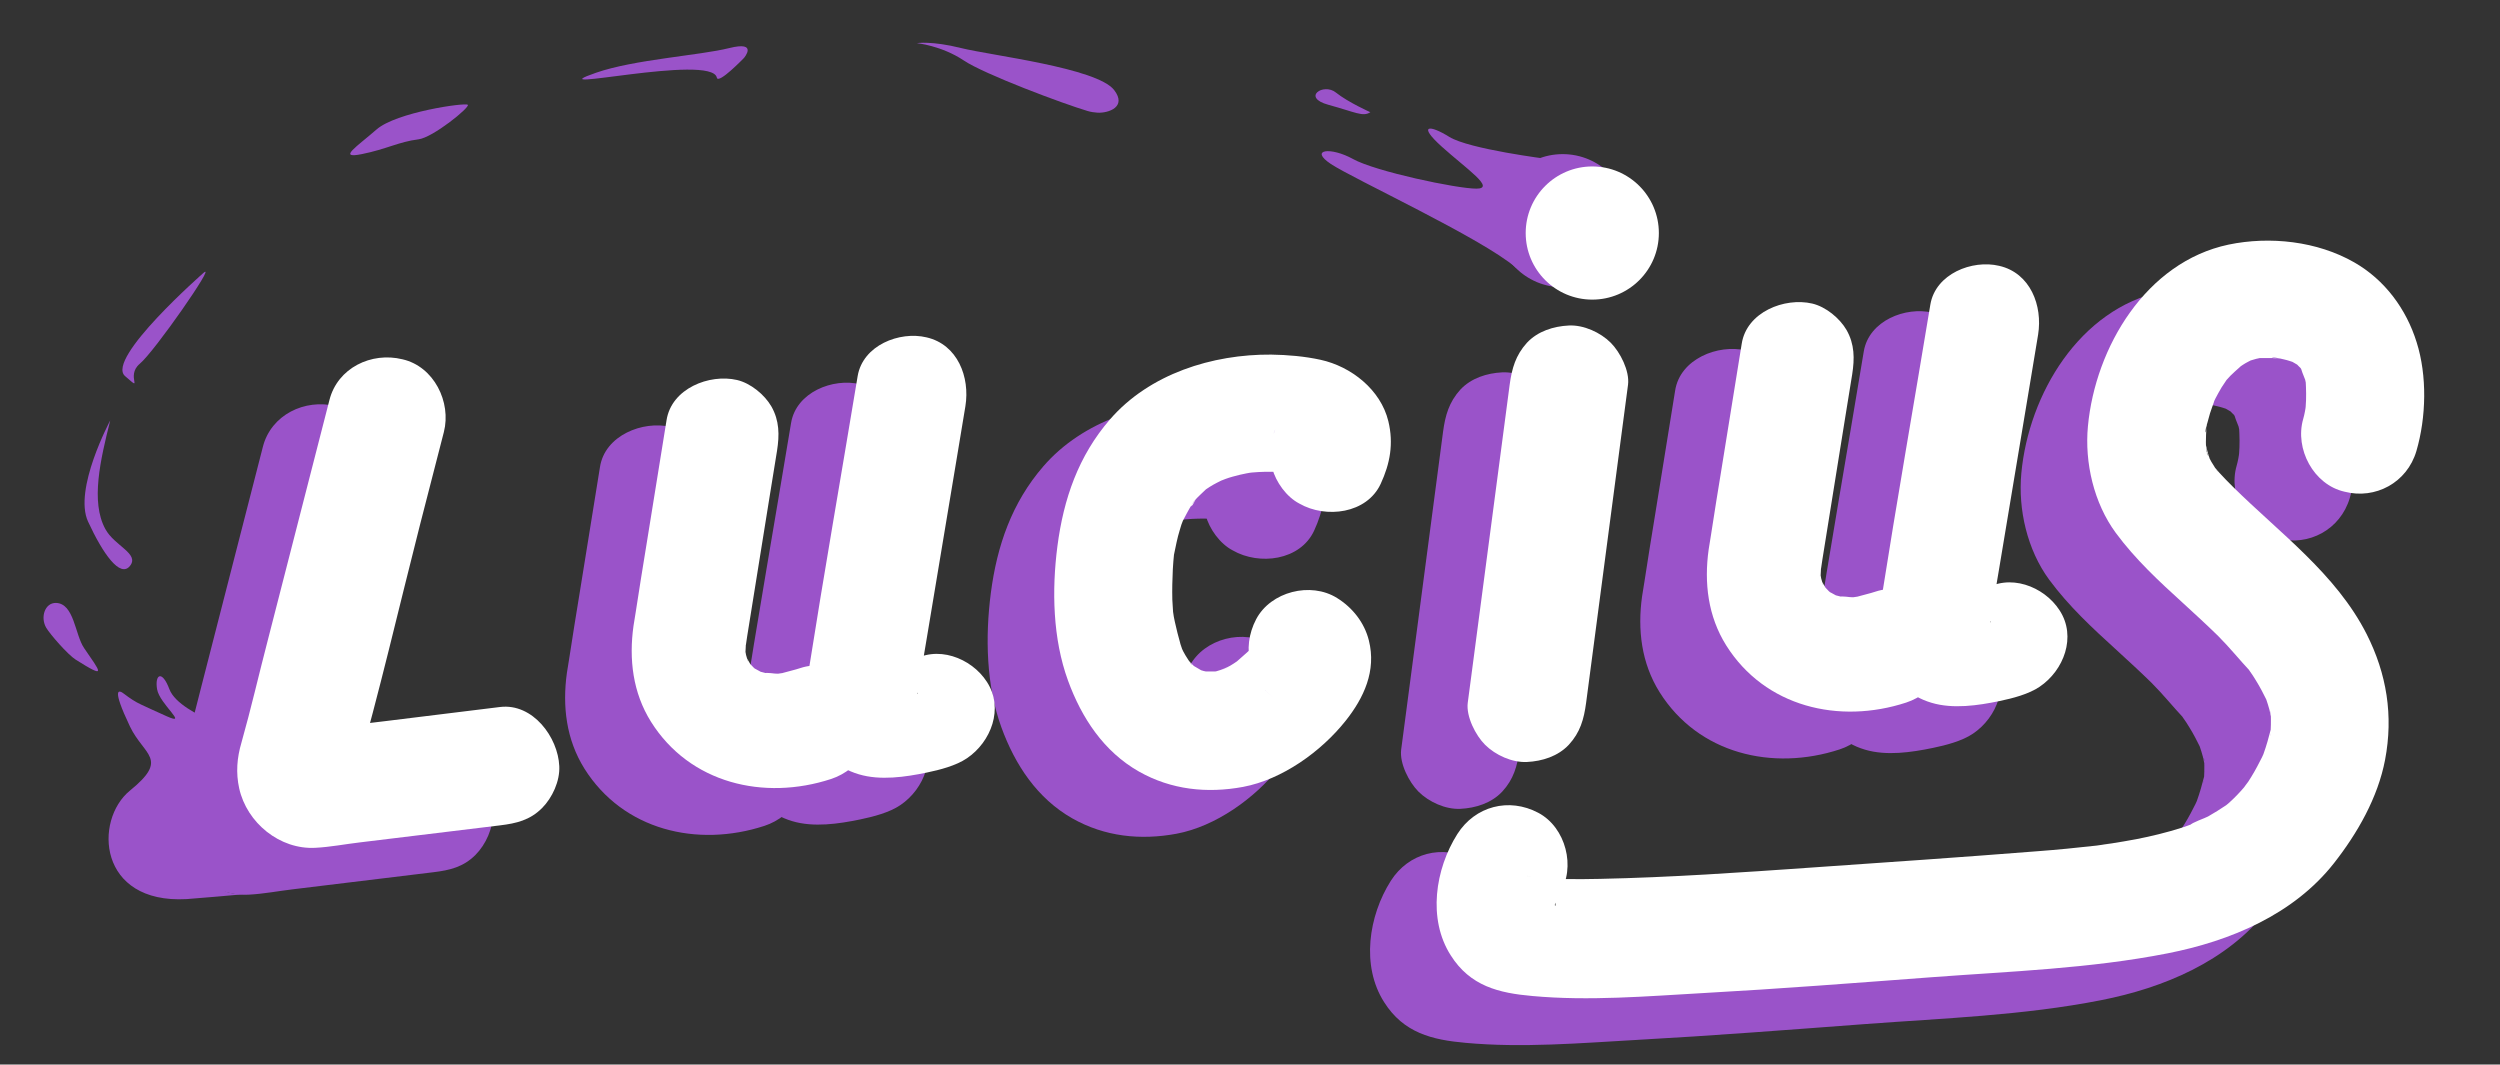
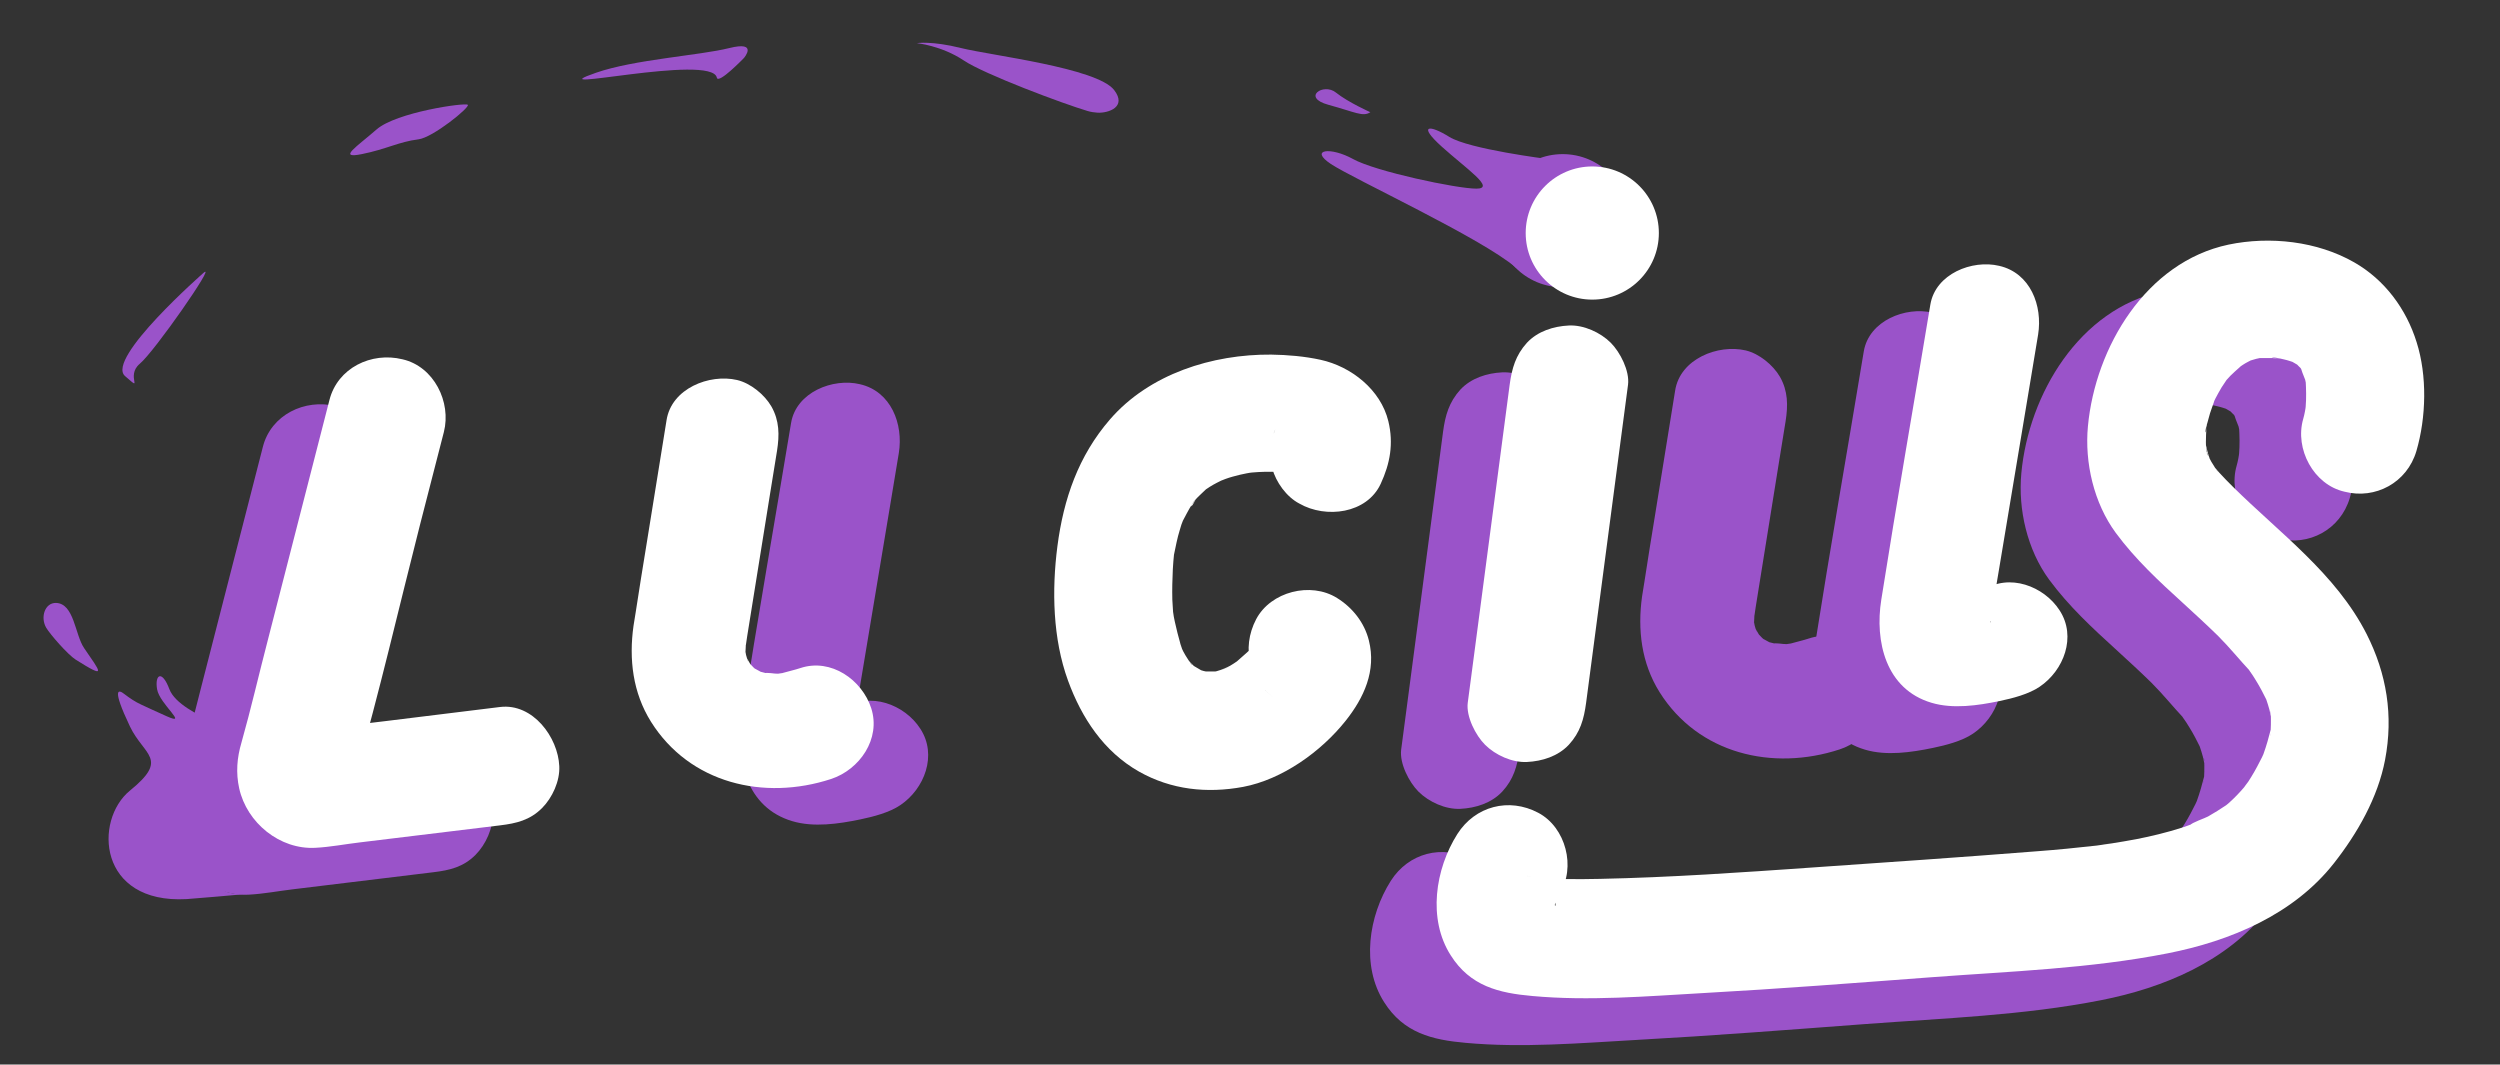
<svg xmlns="http://www.w3.org/2000/svg" version="1.1" id="Calque_1" x="0px" y="0px" viewBox="0 0 1013.8 431.7" style="enable-background:new 0 0 1013.8 431.7;" xml:space="preserve">
  <rect x="0" y="0" width="1013.8" height="431.7" fill="#333333" stroke="none" />
  <style type="text/css">
	.st0{fill:#9A53C9;}
	.st1{fill:#FFFFFF;}
</style>
  <g>
    <circle class="st0" cx="633.7" cy="89.5" r="27" />
    <path class="st0" d="M627.7,64.5c0,0-32-4-40-9s-13-5-3,4s22,17,14,17s-41-7-50-12s-18-4-9,2s61,30,75,42" />
    <path class="st0" d="M555.7,45.5c0,0-9-4-14-8s-14,2-3,5S552.7,47.5,555.7,45.5z" />
    <path class="st0" d="M441,45c1.3,0.4,2.7,0.6,4.1,0.7c4.4,0.2,12-2.3,6.7-9.2c-7-9-50-14-62-17s-18-2-18-2s10,1,19,7   C399.1,30.1,431.2,42.1,441,45z" />
    <path class="st0" d="M290.7,31.5c0.6,2.8,11-8,11-8s6-7-6-4s-38.5,4.6-54,10C215.7,38.5,288.7,21.5,290.7,31.5z" />
    <path class="st0" d="M169.7,56.5c5.8-0.7,21-13,20-14s-29,3-37,10s-16,12-6,10C156.7,60.5,161.7,57.5,169.7,56.5z" />
    <path class="st0" d="M82.7,110.5c0,0-40,35-32,42s0,0,6-5S87.7,106.5,82.7,110.5z" />
-     <path class="st0" d="M44.7,170.5c0,0-15,28-9,41s13,23,17,18s-6.3-8.1-10-15C36.7,203.5,40.7,186.5,44.7,170.5z" />
    <path class="st0" d="M22.7,244.5c-4.5-0.1-6.4,5.8-4,10c1.5,2.6,8.8,11,12,13c13,8.2,10,5,3.4-4.7   C30.4,257.4,30.1,244.7,22.7,244.5z" />
  </g>
  <g>
    <g>
      <path class="st0" d="M106.6,181.2c-8.3,32.5-16.7,64.9-25,97.4c-3.6,13.8-6.8,27.8-10.7,41.6c-1.8,6.1-2.3,12.2-0.9,18.5    c3.1,14,16.5,24.9,30.9,24.1c6-0.3,12.1-1.5,18.1-2.2c18.9-2.3,37.9-4.6,56.8-6.9c6.6-0.8,12.1-2.1,17-7c4.2-4.2,7.3-11,7-17    c-0.5-11.7-10.7-25.6-24-24c-15.4,1.9-30.9,3.8-46.3,5.7c-8.4,1-16.8,2-25.1,3.1c-0.9,0.1-1.8,0.2-2.7,0.3    c-2.3,0.2-5.1-0.6,2.5,1.4c5.3,1.4,9.3,3.6,11.6,9.2c1.1,2.6,1.4,5.1,1,7.9c-0.4,2.9-0.4,2.4,0.2,0.8c0.1-0.3,0.2-0.7,0.3-1    c9.6-33.5,17.4-67.5,26-101.2c3.2-12.6,6.5-25.2,9.7-37.7c3.1-12.1-4-26.6-16.8-29.5C123.6,161.6,109.9,168.2,106.6,181.2    L106.6,181.2z" />
    </g>
    <g>
-       <path class="st0" d="M243.3,189.4c-2.7,16.7-5.4,33.5-8.1,50.2c-1.5,9.2-3,18.4-4.4,27.6c-0.3,1.9-0.6,3.7-0.9,5.6    c-1.9,13.5-0.3,27.1,7.1,38.9c15.7,25,45.8,32.1,73,23.2c11.6-3.8,20.3-16.3,16.3-28.7c-3.7-11.5-16.3-20.4-28.7-16.3    c-2.4,0.8-4.8,1.3-7.2,2c-4,1.2,0.3-0.1,1.2,0c-0.9-0.1-2.2,0.2-3.1,0.3c-1.4,0.1-4.6-0.7-5.8-0.1c0.5-0.2,5.8,1.2,2.2,0.2    c-1-0.3-2.1-0.5-3.1-0.8c-5-1.2,4.3,2.5,0,0.1c-0.7-0.4-1.3-0.7-2-1.1c-1.3-0.8-3.2-0.9-0.6-0.2c0.4,0.3,0.8,0.6,1.1,0.9    c-0.6-0.5-1.1-1-1.7-1.5c-0.7-0.7-1.4-1.5-2.1-2.2c-2.1-2.1,2.4,3.8,1,1.2c-0.6-1.1-1.2-2.1-1.8-3.1c-2.1-3.6,0.9,1.3,0.6,1.6    c0,0-0.9-3-0.8-2.8c-0.2-0.9-0.3-2-0.6-2.8c0.3,0.8,0.1,5.5,0.4,1.8c0-0.6,0.2-2.6,0.1-2.9c0,0-0.5,3.3-0.5,3.2    c0-0.1,0-0.3,0.1-0.4c0.4-2.1,0.7-4.2,1-6.3c3.1-19.3,6.2-38.6,9.3-57.9c0.9-5.8,1.9-11.5,2.8-17.3c1-6.4,1-12.2-2.3-18    c-2.8-4.8-8.4-9.4-13.9-10.7C260.7,170.5,245.3,176.5,243.3,189.4L243.3,189.4z" />
-     </g>
+       </g>
    <g>
      <path class="st0" d="M320.8,171.5c-6.6,39.9-13.6,79.7-19.9,119.7c-2.7,16.9,1.8,36.3,20.4,41.8c8.7,2.6,18.8,1.1,27.5-0.7    c5.3-1.1,11.9-2.8,16.3-5.8c9.8-6.6,15.1-20.3,8.1-31c-6.3-9.8-20.5-15.2-31-8.1c-2.6,1.7,6.7-2.3,1.8-0.7c-2,0.6-3.9,1.2-5.9,1.7    c-0.3,0.1-4.3,1-4.3,0.8c-0.1-0.3,6-0.3,1.4-0.3c-1.3,0-2.7,0-4,0.1c-1.9-0.1-1.1,0.1,2.6,0.5c4.3,1.3,7.6,3.7,9.8,7.3    c2.4,4.2,1.7,4.4,1.1,2.4c-1.2-4.1,0.1,5.8,0.3,1.5c0.1-3.6-0.6,2.9-0.5,2.7c0.2-0.4,0.2-1.2,0.3-1.6c1.4-7.9,2.6-15.9,4-23.8    c4.2-25,8.3-50,12.5-75c1.1-6.4,2.1-12.9,3.2-19.3c1.9-11.7-3.1-25-15.8-27.9C337.8,153.2,322.9,159,320.8,171.5L320.8,171.5z" />
    </g>
    <g>
      <path class="st0" d="M679.3,158.4c-2.7,16.7-5.4,33.5-8.1,50.2c-1.5,9.2-3,18.4-4.4,27.6c-0.3,1.9-0.6,3.7-0.9,5.6    c-1.9,13.5-0.3,27.1,7.1,38.9c15.7,25,45.8,32.1,73,23.2c11.6-3.8,20.3-16.3,16.3-28.7c-3.7-11.5-16.3-20.4-28.7-16.3    c-2.4,0.8-4.8,1.3-7.2,2c-4,1.2,0.3-0.1,1.2,0c-0.9-0.1-2.2,0.2-3.1,0.3c-1.4,0.1-4.6-0.7-5.8-0.1c0.5-0.2,5.8,1.2,2.2,0.2    c-1-0.3-2.1-0.5-3.1-0.8c-5-1.2,4.3,2.5,0,0.1c-0.7-0.4-1.3-0.7-2-1.1c-1.3-0.8-3.2-0.9-0.6-0.2c0.4,0.3,0.8,0.6,1.1,0.9    c-0.6-0.5-1.1-1-1.7-1.5c-0.7-0.7-1.4-1.5-2.1-2.2c-2.1-2.1,2.4,3.8,1,1.2c-0.6-1.1-1.2-2.1-1.8-3.1c-2.1-3.6,0.9,1.3,0.6,1.6    c0,0-0.9-3-0.8-2.8c-0.2-0.9-0.3-2-0.6-2.8c0.3,0.8,0.1,5.5,0.4,1.8c0-0.6,0.2-2.6,0.1-2.9c0,0-0.5,3.3-0.5,3.2    c0-0.1,0-0.3,0.1-0.4c0.4-2.1,0.7-4.2,1-6.3c3.1-19.3,6.2-38.6,9.3-57.9c0.9-5.8,1.9-11.5,2.8-17.3c1-6.4,1-12.2-2.3-18    c-2.8-4.8-8.4-9.4-13.9-10.7C696.7,139.5,681.3,145.5,679.3,158.4L679.3,158.4z" />
    </g>
    <g>
      <path class="st0" d="M755.8,142.5c-6.6,39.9-13.6,79.7-19.9,119.7c-2.7,16.9,1.8,36.3,20.4,41.8c8.7,2.6,18.8,1.1,27.5-0.7    c5.3-1.1,11.9-2.8,16.3-5.8c9.8-6.6,15.1-20.3,8.1-31c-6.3-9.8-20.5-15.2-31-8.1c-2.6,1.7,6.7-2.3,1.8-0.7c-2,0.6-3.9,1.2-5.9,1.7    c-0.3,0.1-4.3,1-4.3,0.8c-0.1-0.3,6-0.3,1.4-0.3c-1.3,0-2.7,0-4,0.1c-1.9-0.1-1.1,0.1,2.6,0.5c4.3,1.3,7.6,3.7,9.8,7.3    c2.4,4.2,1.7,4.4,1.1,2.4c-1.2-4.1,0.1,5.8,0.3,1.5c0.1-3.6-0.6,2.9-0.5,2.7c0.2-0.4,0.2-1.2,0.3-1.6c1.4-7.9,2.6-15.9,4-23.8    c4.2-25,8.3-50,12.5-75c1.1-6.4,2.1-12.9,3.2-19.3c1.9-11.7-3.1-25-15.8-27.9C772.8,124.2,757.9,130,755.8,142.5L755.8,142.5z" />
    </g>
    <g>
-       <path class="st0" d="M532.9,215.2c3.8-8.2,5.3-16.3,3.1-25.4c-3.1-12.8-15.1-22.2-27.5-24.9c-6.4-1.4-13.3-2-20-2.1    c-23.8-0.2-49.4,7.8-65.4,26.3c-12.8,14.8-18.8,32.2-21.3,51.4c-2.3,17.8-1.9,37.5,4.3,54.5c5.5,15.1,14.5,28.8,28.8,36.9    c13.1,7.4,27.6,8.9,42.2,6.2c15.9-3,31.6-14.3,41.5-26.7c7.5-9.4,12.6-20.4,9.5-32.7c-1.8-7.2-6.6-13.3-12.9-17.2    c-10.7-6.7-26.9-2.6-32.8,8.6c-6.2,11.8-2.8,25.7,8.6,32.8c-6-3.8-8.7-8.1-9.6-14.3c-0.7-5.1-0.4-2.9-0.4-1.6    c0-7.7,1.2-6.5,0.2-3.8c0,0,3.3-5.9,1.5-3.9c-0.2,0.3-0.4,0.7-0.6,1c-2.1,3.2,4.3-4.8,0.4-0.5c-2.4,2.7-5.2,5-7.9,7.4    c-1.7,1.6,3.1-2,0,0c-0.9,0.6-1.9,1.3-2.8,1.8c-2.6,1.5-8.5,3.1,0.1,0.4c-1.9,0.6-3.7,1.3-5.6,1.8c-0.8,0.2-1.7,0.3-2.5,0.5    c-4.1,1,7-0.5,2.8-0.4c-1.9,0-3.9,0-5.8,0c-4-0.1,6.5,1.2,3.1,0.4c-0.9-0.2-1.9-0.4-2.8-0.6c-0.8-0.2-1.6-0.5-2.5-0.8    c-3.7-1,6.1,3.2,2,0.8c-1.6-0.9-3-1.8-4.6-2.7c-2.4-1.4,3,2.3,3,2.3c-0.1-0.2-1-0.8-1.2-1c-0.8-0.8-1.6-1.5-2.3-2.3    c-0.4-0.4-0.7-0.9-1.1-1.3c-2.2-2.2,2.4,2.7,2.1,2.8c-0.1,0.1-1.6-2.3-1.8-2.6c-0.7-1-1.3-2.1-1.9-3.2c-1.1-2.1-2.4-6.8,0.1,0.8    c-1.9-5.5-3.1-10.9-4.3-16.6c1.7,7.7,0.3,1.9,0.1-0.2c-0.1-1.6-0.2-3.3-0.3-4.9c-0.1-4.1,0-8.2,0.2-12.3c0.1-2.1,0.3-4.2,0.5-6.3    c0.6-5.4-0.8,4.4,0,0.2c0.7-3.3,1.3-6.6,2.3-9.8c0.4-1.5,0.9-3,1.5-4.4c0.2-0.5,0.4-1,0.6-1.6c0.9-2.7-2.4,5.2-1.1,2.7    c1.3-2.4,2.5-4.9,4-7.2c0.6-0.9,1.5-1.8,1.9-2.8c-2.9,5.8-2.7,3.4-0.8,1.2c1.6-1.8,3.4-3.3,5.1-5c2.6-2.4-5.3,3.8-1.8,1.4    c0.9-0.6,1.8-1.3,2.8-1.9c1.9-1.2,3.8-2.1,5.8-3.1c3.7-1.9-5.7,2.2-2.4,1c1-0.3,2-0.7,3-1.1c1.9-0.7,3.9-1.2,5.9-1.7    c1.7-0.4,3.4-0.7,5.1-1c4.7-0.8-6.3,0.7-2.9,0.4c0.9-0.1,1.8-0.2,2.7-0.3c3.5-0.3,7.1-0.4,10.6-0.2c1.4,0.1,2.8,0.1,4.1,0.3    c0.6,0.1,1.2,0.1,1.9,0.2c3.8,0.3-6.2-1-4.5-0.6c0.7,0.1,1.4,0.2,2.1,0.3c0.2,0,0.4,0.1,0.6,0.1c0.8,0.2,2.2,0.9,2.9,0.8    c-0.5,0-5-2.4-2.4-0.8c-5.6-3.4-3.7-3.2-2.5-1.9c-0.9-1.2-1.8-2.3-2.7-3.5c0.7,1.4,0.6,0.9-0.5-1.5c-2.1-4.9-0.3,1.6-1.1-4    c-0.6-4.8-0.3-2.4-0.3-1.2c-0.1,1,1.1-7.6,0.6-4.7c0,0.3-0.1,0.6-0.2,0.9c-0.7,2.8-0.5,0.9,1.9-4.4c-2.8,6-4.2,11.9-2.4,18.5    c1.5,5.6,5.8,11.6,11,14.3C510.7,229.4,527.3,227.3,532.9,215.2L532.9,215.2z" />
-     </g>
+       </g>
    <g>
      <path class="st0" d="M585.2,175c-5,37.7-9.9,75.4-14.9,113.1c-0.7,5.3-1.4,10.6-2.1,15.9c-0.7,5.6,3.2,13.2,7,17    c4.2,4.2,11,7.3,17,7c6.2-0.3,12.6-2.3,17-7c4.6-5,6.1-10.3,7-17c5-37.7,9.9-75.4,14.9-113.1c0.7-5.3,1.4-10.6,2.1-15.9    c0.7-5.6-3.2-13.2-7-17c-4.2-4.2-11-7.3-17-7c-6.2,0.3-12.6,2.3-17,7C587.6,163.1,586.1,168.4,585.2,175L585.2,175z" />
    </g>
    <g>
      <path class="st0" d="M952.9,201.9c4-13.7,4.4-30.5,0.1-44.1c-4.2-13.5-12.9-25.3-25.3-32.4c-15-8.6-34.2-10.7-51-7.2    c-33.5,7.1-54,41.7-57,73.6c-1.4,14.8,2.4,31.2,11.3,43.3c7.9,10.7,17.5,19.6,27.3,28.5c4.8,4.4,9.6,8.8,14.2,13.3    c4.6,4.6,8.7,9.7,13.1,14.4c-0.1-0.1-3.7-5.1-1.6-2.1c0.4,0.6,0.9,1.2,1.3,1.9c0.9,1.2,1.7,2.5,2.5,3.8c1.7,2.7,3.1,5.5,4.5,8.3    c1.3,2.5-2-5.4-1.1-2.7c0.2,0.7,0.5,1.4,0.8,2.1c0.5,1.4,0.9,2.8,1.3,4.2c0.3,1.2,0.5,2.5,0.8,3.7c0.8,3.7-0.6-3.2-0.4-3.1    c0.2,0.1,0.2,3.1,0.2,3.3c0,1.5,0,3-0.1,4.5c0,0.5,0,1.9-0.2,2.3c-0.1,0.1,1.3-6.7,0.3-2.9c-0.9,3.5-1.8,6.8-3,10.1    c-1.8,5.1,2.4-5.2,0.2-0.4c-0.5,1.2-1.1,2.4-1.7,3.5c-1.4,2.8-3,5.6-4.7,8.2c-0.2,0.3-2.4,3.1-2.3,3.3c0-0.1,4.1-5,1.9-2.5    c-0.4,0.5-0.8,1-1.3,1.5c-1.8,2.1-3.7,4.1-5.7,5.9c-0.9,0.9-2,1.6-2.9,2.5c-1.8,1.7,3.5-2.8,3-2.3c-0.4,0.4-1.1,0.8-1.6,1.1    c-2.4,1.6-4.9,3.2-7.4,4.6c-1,0.6-6.9,2.6-7.2,3.5c0-0.1,6.1-2.4,2.9-1.2c-0.7,0.2-1.3,0.5-2,0.7c-1.5,0.6-3,1.1-4.5,1.6    c-6,1.9-12.1,3.4-18.3,4.6c-3.3,0.6-6.6,1.2-9.9,1.7c-1.9,0.3-8,1-0.1,0.1c-2,0.2-4,0.5-6.1,0.8c-8,0.9-16,1.7-24.1,2.3    c-30.4,2.4-60.9,4.5-91.4,6.6c-28.6,2-57.2,4-85.9,4.6c-9.4,0.2-18.7,0.2-28.1-0.6c-5.5-0.4,7,1.4,1.8,0.2c-1-0.2-2.3-0.8-3.4-0.8    c3.4,0.1,8.3,4,10.6,7.9c-1.9-3.3,0.8,2.2,0.8,2.5c0-0.1-0.5-2-0.6-2.3c1.7,3.4,0.5,5.5,0.6,2.9c0.1-4.3-1.5,5.9-0.3,1.8    c0.4-1.2,0.7-2.5,1-3.7c1.4-4.8-2.7,5.2-0.6,1.4c0.6-1.1,1.1-2.3,1.8-3.3c6.8-10.6,2.6-26.9-8.6-32.8c-11.9-6.3-25.6-2.7-32.8,8.6    c-9,14.2-12.1,34.5-2.7,49.2c7.9,12.5,19.5,15.3,33.1,16.5c22.9,2.1,46.5,0.1,69.4-1.2c30.8-1.7,61.6-4.1,92.3-6.4    c32-2.4,64.4-3.5,95.9-9.7c25.4-5,51.1-15.7,67.5-36.6c9.5-12.1,17.8-26.6,20.7-41.9c3.4-17.9,0.7-34.8-7.5-51    c-12.4-24.4-35.2-40.9-54.2-59.7c-1.9-1.9-3.8-3.8-5.6-5.8c-0.8-0.9-1.6-1.9-2.5-2.9c-2.3-2.5,2.3,2.9,2.1,2.7    c-0.6-0.5-1.2-1.6-1.6-2.3c-0.8-1.2-1.5-2.4-2.1-3.6c-0.1-0.3-1-1.8-0.9-1.9c0.3-0.3,1.9,5.4,1.4,3.3c-0.3-1.4-0.9-2.7-1.2-4.1    c-0.2-0.7-0.3-1.4-0.5-2.1c-1.1-4.5,0.4,2.7,0.3,2.7c-0.6-0.1-0.3-8-0.2-8.8c0-0.7,0.1-1.5,0.2-2.2c0.2-3.8-0.3,3.2-0.4,3    c-0.5-0.9,0.9-4.5,1.1-5.6c0.7-3,2-5.8,2.8-8.7c0,0.1-2.7,5.8-1,2.6c0.3-0.7,0.7-1.4,1-2.1c0.8-1.5,1.6-3,2.5-4.5    c0.7-1.1,1.5-2.2,2.2-3.3c1.9-3-1.6,2-1.7,2.1c0.5-0.5,1-1.2,1.4-1.7c2.2-2.6,4.8-4.6,7.2-6.9c-0.1,0.1-5.2,3.6-2.2,1.8    c0.6-0.4,1.2-0.8,1.8-1.2c1.2-0.8,2.5-1.4,3.8-2.1c3.3-1.8-6.1,2.2-0.8,0.4c1.5-0.5,3.1-0.9,4.7-1.2c4.9-1.2-6.1,0.2-1,0.2    c1.7,0,3.4,0,5.1,0c1.5,0.1,3,0.4,4.5,0.3c-6.1,0.1-4.8-0.8-2.8-0.4c1.1,0.2,2.2,0.4,3.3,0.7c1.4,0.3,2.7,0.8,4,1.2    c0.5,0.2,1.4,0.4,1.9,0.7c0.3,0.2-6.1-3.1-3.1-1.2c1,0.6,2.1,1.2,3.1,1.8c4.4,2.4-3.9-3.7-1.2-0.9c0.7,0.7,1.5,1.6,2.3,2.3    c3,2.7-3.3-5.3-1.3-1.8c0.5,0.9,1.1,1.7,1.6,2.6c0.2,0.4,0.4,0.9,0.7,1.3c1.8,3-1.5-3-1.4-3.4c-0.3,0.7,1.5,4.7,1.8,5.6    c0.2,0.9,0.4,1.9,0.6,2.8c0.7,3.2-0.7-7.8-0.4-2.5c0.2,3.6,0.3,7.1,0,10.7c-0.1,0.7-0.2,1.5-0.2,2.2c-0.2,2.6,1.2-7.8,0.5-3.8    c-0.2,1.2-0.4,2.3-0.6,3.5c-0.2,1-0.4,2-0.7,3c-3.5,12.1,4.2,26.7,16.8,29.5C936.2,221.6,949.1,214.8,952.9,201.9L952.9,201.9z" />
    </g>
    <path class="st0" d="M90,293.8c-1.5-0.4-3-0.9-4.5-1.6c-5.1-2.2-14.6-6.9-16.8-12.7c-3-8-6-6-5,0s13,15,4,11   c-4.3-1.9-7.9-3.6-10.5-4.8c-2.4-1.1-4.6-2.6-6.7-4.2c-2.5-2-5.3-2.7,2.2,13.1c5.7,11.9,16,13,0,26c-14.7,12-13,46,23,44   c0.8,0,24-2,23-2c-33.8,0,27.2-43.1,0.6-63.9C96.3,296.4,93.2,294.7,90,293.8z" />
  </g>
  <g>
    <g>
      <path class="st1" d="M133.6,162.2c-8.3,32.5-16.7,64.9-25,97.4c-3.6,13.8-6.8,27.8-10.7,41.6c-1.8,6.1-2.3,12.2-0.9,18.5    c3.1,14,16.5,24.9,30.9,24.1c6-0.3,12.1-1.5,18.1-2.2c18.9-2.3,37.9-4.6,56.8-6.9c6.6-0.8,12.1-2.1,17-7c4.2-4.2,7.3-11,7-17    c-0.5-11.7-10.7-25.6-24-24c-15.4,1.9-30.9,3.8-46.3,5.7c-8.4,1-16.8,2-25.1,3.1c-0.9,0.1-1.8,0.2-2.7,0.3    c-2.3,0.2-5.1-0.6,2.5,1.4c5.3,1.4,9.3,3.6,11.6,9.2c1.1,2.6,1.4,5.1,1,7.9c-0.4,2.9-0.4,2.4,0.2,0.8c0.1-0.3,0.2-0.7,0.3-1    c9.6-33.5,17.4-67.5,26-101.2c3.2-12.6,6.5-25.2,9.7-37.7c3.1-12.1-4-26.6-16.8-29.5C150.6,142.6,136.9,149.2,133.6,162.2    L133.6,162.2z" />
    </g>
    <g>
      <path class="st1" d="M270.3,170.4c-2.7,16.7-5.4,33.5-8.1,50.2c-1.5,9.2-3,18.4-4.4,27.6c-0.3,1.9-0.6,3.7-0.9,5.6    c-1.9,13.5-0.3,27.1,7.1,38.9c15.7,25,45.8,32.1,73,23.2c11.6-3.8,20.3-16.3,16.3-28.7c-3.7-11.5-16.3-20.4-28.7-16.3    c-2.4,0.8-4.8,1.3-7.2,2c-4,1.2,0.3-0.1,1.2,0c-0.9-0.1-2.2,0.2-3.1,0.3c-1.4,0.1-4.6-0.7-5.8-0.1c0.5-0.2,5.8,1.2,2.2,0.2    c-1-0.3-2.1-0.5-3.1-0.8c-5-1.2,4.3,2.5,0,0.1c-0.7-0.4-1.3-0.7-2-1.1c-1.3-0.8-3.2-0.9-0.6-0.2c0.4,0.3,0.8,0.6,1.1,0.9    c-0.6-0.5-1.1-1-1.7-1.5c-0.7-0.7-1.4-1.5-2.1-2.2c-2.1-2.1,2.4,3.8,1,1.2c-0.6-1.1-1.2-2.1-1.8-3.1c-2.1-3.6,0.9,1.3,0.6,1.6    c0,0-0.9-3-0.8-2.8c-0.2-0.9-0.3-2-0.6-2.8c0.3,0.8,0.1,5.5,0.4,1.8c0-0.6,0.2-2.6,0.1-2.9c0,0-0.5,3.3-0.5,3.2    c0-0.1,0-0.3,0.1-0.4c0.4-2.1,0.7-4.2,1-6.3c3.1-19.3,6.2-38.6,9.3-57.9c0.9-5.8,1.9-11.5,2.8-17.3c1-6.4,1-12.2-2.3-18    c-2.8-4.8-8.4-9.4-13.9-10.7C287.7,151.5,272.3,157.5,270.3,170.4L270.3,170.4z" />
    </g>
    <g>
-       <path class="st1" d="M347.8,152.5c-6.6,39.9-13.6,79.7-19.9,119.7c-2.7,16.9,1.8,36.3,20.4,41.8c8.7,2.6,18.8,1.1,27.5-0.7    c5.3-1.1,11.9-2.8,16.3-5.8c9.8-6.6,15.1-20.3,8.1-31c-6.3-9.8-20.5-15.2-31-8.1c-2.6,1.7,6.7-2.3,1.8-0.7c-2,0.6-3.9,1.2-5.9,1.7    c-0.3,0.1-4.3,1-4.3,0.8c-0.1-0.3,6-0.3,1.4-0.3c-1.3,0-2.7,0-4,0.1c-1.9-0.1-1.1,0.1,2.6,0.5c4.3,1.3,7.6,3.7,9.8,7.3    c2.4,4.2,1.7,4.4,1.1,2.4c-1.2-4.1,0.1,5.8,0.3,1.5c0.1-3.6-0.6,2.9-0.5,2.7c0.2-0.4,0.2-1.2,0.3-1.6c1.4-7.9,2.6-15.9,4-23.8    c4.2-25,8.3-50,12.5-75c1.1-6.4,2.1-12.9,3.2-19.3c1.9-11.7-3.1-25-15.8-27.9C364.8,134.2,349.9,140,347.8,152.5L347.8,152.5z" />
-     </g>
+       </g>
    <g>
-       <path class="st1" d="M706.3,139.4c-2.7,16.7-5.4,33.5-8.1,50.2c-1.5,9.2-3,18.4-4.4,27.6c-0.3,1.9-0.6,3.7-0.9,5.6    c-1.9,13.5-0.3,27.1,7.1,38.9c15.7,25,45.8,32.1,73,23.2c11.6-3.8,20.3-16.3,16.3-28.7c-3.7-11.5-16.3-20.4-28.7-16.3    c-2.4,0.8-4.8,1.3-7.2,2c-4,1.2,0.3-0.1,1.2,0c-0.9-0.1-2.2,0.2-3.1,0.3c-1.4,0.1-4.6-0.7-5.8-0.1c0.5-0.2,5.8,1.2,2.2,0.2    c-1-0.3-2.1-0.5-3.1-0.8c-5-1.2,4.3,2.5,0,0.1c-0.7-0.4-1.3-0.7-2-1.1c-1.3-0.8-3.2-0.9-0.6-0.2c0.4,0.3,0.8,0.6,1.1,0.9    c-0.6-0.5-1.1-1-1.7-1.5c-0.7-0.7-1.4-1.5-2.1-2.2c-2.1-2.1,2.4,3.8,1,1.2c-0.6-1.1-1.2-2.1-1.8-3.1c-2.1-3.6,0.9,1.3,0.6,1.6    c0,0-0.9-3-0.8-2.8c-0.2-0.9-0.3-2-0.6-2.8c0.3,0.8,0.1,5.5,0.4,1.8c0-0.6,0.2-2.6,0.1-2.9c0,0-0.5,3.3-0.5,3.2    c0-0.1,0-0.3,0.1-0.4c0.4-2.1,0.7-4.2,1-6.3c3.1-19.3,6.2-38.6,9.3-57.9c0.9-5.8,1.9-11.5,2.8-17.3c1-6.4,1-12.2-2.3-18    c-2.8-4.8-8.4-9.4-13.9-10.7C723.7,120.5,708.3,126.5,706.3,139.4L706.3,139.4z" />
-     </g>
+       </g>
    <g>
      <path class="st1" d="M782.8,123.5c-6.6,39.9-13.6,79.7-19.9,119.7c-2.7,16.9,1.8,36.3,20.4,41.8c8.7,2.6,18.8,1.1,27.5-0.7    c5.3-1.1,11.9-2.8,16.3-5.8c9.8-6.6,15.1-20.3,8.1-31c-6.3-9.8-20.5-15.2-31-8.1c-2.6,1.7,6.7-2.3,1.8-0.7c-2,0.6-3.9,1.2-5.9,1.7    c-0.3,0.1-4.3,1-4.3,0.8c-0.1-0.3,6-0.3,1.4-0.3c-1.3,0-2.7,0-4,0.1c-1.9-0.1-1.1,0.1,2.6,0.5c4.3,1.3,7.6,3.7,9.8,7.3    c2.4,4.2,1.7,4.4,1.1,2.4c-1.2-4.1,0.1,5.8,0.3,1.5c0.1-3.6-0.6,2.9-0.5,2.7c0.2-0.4,0.2-1.2,0.3-1.6c1.4-7.9,2.6-15.9,4-23.8    c4.2-25,8.3-50,12.5-75c1.1-6.4,2.1-12.9,3.2-19.3c1.9-11.7-3.1-25-15.8-27.9C799.8,105.2,784.9,111,782.8,123.5L782.8,123.5z" />
    </g>
    <g>
      <path class="st1" d="M559.9,196.2c3.8-8.2,5.3-16.3,3.1-25.4c-3.1-12.8-15.1-22.2-27.5-24.9c-6.4-1.4-13.3-2-20-2.1    c-23.8-0.2-49.4,7.8-65.4,26.3c-12.8,14.8-18.8,32.2-21.3,51.4c-2.3,17.8-1.9,37.5,4.3,54.5c5.5,15.1,14.5,28.8,28.8,36.9    c13.1,7.4,27.6,8.9,42.2,6.2c15.9-3,31.6-14.3,41.5-26.7c7.5-9.4,12.6-20.4,9.5-32.7c-1.8-7.2-6.6-13.3-12.9-17.2    c-10.7-6.7-26.9-2.6-32.8,8.6c-6.2,11.8-2.8,25.7,8.6,32.8c-6-3.8-8.7-8.1-9.6-14.3c-0.7-5.1-0.4-2.9-0.4-1.6    c0-7.7,1.2-6.5,0.2-3.8c0,0,3.3-5.9,1.5-3.9c-0.2,0.3-0.4,0.7-0.6,1c-2.1,3.2,4.3-4.8,0.4-0.5c-2.4,2.7-5.2,5-7.9,7.4    c-1.7,1.6,3.1-2,0,0c-0.9,0.6-1.9,1.3-2.8,1.8c-2.6,1.5-8.5,3.1,0.1,0.4c-1.9,0.6-3.7,1.3-5.6,1.8c-0.8,0.2-1.7,0.3-2.5,0.5    c-4.1,1,7-0.5,2.8-0.4c-1.9,0-3.9,0-5.8,0c-4-0.1,6.5,1.2,3.1,0.4c-0.9-0.2-1.9-0.4-2.8-0.6c-0.8-0.2-1.6-0.5-2.5-0.8    c-3.7-1,6.1,3.2,2,0.8c-1.6-0.9-3-1.8-4.6-2.7c-2.4-1.4,3,2.3,3,2.3c-0.1-0.2-1-0.8-1.2-1c-0.8-0.8-1.6-1.5-2.3-2.3    c-0.4-0.4-0.7-0.9-1.1-1.3c-2.2-2.2,2.4,2.7,2.1,2.8c-0.1,0.1-1.6-2.3-1.8-2.6c-0.7-1-1.3-2.1-1.9-3.2c-1.1-2.1-2.4-6.8,0.1,0.8    c-1.9-5.5-3.1-10.9-4.3-16.6c1.7,7.7,0.3,1.9,0.1-0.2c-0.1-1.6-0.2-3.3-0.3-4.9c-0.1-4.1,0-8.2,0.2-12.3c0.1-2.1,0.3-4.2,0.5-6.3    c0.6-5.4-0.8,4.4,0,0.2c0.7-3.3,1.3-6.6,2.3-9.8c0.4-1.5,0.9-3,1.5-4.4c0.2-0.5,0.4-1,0.6-1.6c0.9-2.7-2.4,5.2-1.1,2.7    c1.3-2.4,2.5-4.9,4-7.2c0.6-0.9,1.5-1.8,1.9-2.8c-2.9,5.8-2.7,3.4-0.8,1.2c1.6-1.8,3.4-3.3,5.1-5c2.6-2.4-5.3,3.8-1.8,1.4    c0.9-0.6,1.8-1.3,2.8-1.9c1.9-1.2,3.8-2.1,5.8-3.1c3.7-1.9-5.7,2.2-2.4,1c1-0.3,2-0.7,3-1.1c1.9-0.7,3.9-1.2,5.9-1.7    c1.7-0.4,3.4-0.7,5.1-1c4.7-0.8-6.3,0.7-2.9,0.4c0.9-0.1,1.8-0.2,2.7-0.3c3.5-0.3,7.1-0.4,10.6-0.2c1.4,0.1,2.8,0.1,4.1,0.3    c0.6,0.1,1.2,0.1,1.9,0.2c3.8,0.3-6.2-1-4.5-0.6c0.7,0.1,1.4,0.2,2.1,0.3c0.2,0,0.4,0.1,0.6,0.1c0.8,0.2,2.2,0.9,2.9,0.8    c-0.5,0-5-2.4-2.4-0.8c-5.6-3.4-3.7-3.2-2.5-1.9c-0.9-1.2-1.8-2.3-2.7-3.5c0.7,1.4,0.6,0.9-0.5-1.5c-2.1-4.9-0.3,1.6-1.1-4    c-0.6-4.8-0.3-2.4-0.3-1.2c-0.1,1,1.1-7.6,0.6-4.7c0,0.3-0.1,0.6-0.2,0.9c-0.7,2.8-0.5,0.9,1.9-4.4c-2.8,6-4.2,11.9-2.4,18.5    c1.5,5.6,5.8,11.6,11,14.3C537.7,210.4,554.3,208.3,559.9,196.2L559.9,196.2z" />
    </g>
    <g>
      <path class="st1" d="M612.2,156c-5,37.7-9.9,75.4-14.9,113.1c-0.7,5.3-1.4,10.6-2.1,15.9c-0.7,5.6,3.2,13.2,7,17    c4.2,4.2,11,7.3,17,7c6.2-0.3,12.6-2.3,17-7c4.6-5,6.1-10.3,7-17c5-37.7,9.9-75.4,14.9-113.1c0.7-5.3,1.4-10.6,2.1-15.9    c0.7-5.6-3.2-13.2-7-17c-4.2-4.2-11-7.3-17-7c-6.2,0.3-12.6,2.3-17,7C614.6,144.1,613.1,149.4,612.2,156L612.2,156z" />
    </g>
    <g>
      <path class="st1" d="M979.9,182.9c4-13.7,4.4-30.5,0.1-44.1c-4.2-13.5-12.9-25.3-25.3-32.4c-15-8.6-34.2-10.7-51-7.2    c-33.5,7.1-54,41.7-57,73.6c-1.4,14.8,2.4,31.2,11.3,43.3c7.9,10.7,17.5,19.6,27.3,28.5c4.8,4.4,9.6,8.8,14.2,13.3    c4.6,4.6,8.7,9.7,13.1,14.4c-0.1-0.1-3.7-5.1-1.6-2.1c0.4,0.6,0.9,1.2,1.3,1.9c0.9,1.2,1.7,2.5,2.5,3.8c1.7,2.7,3.1,5.5,4.5,8.3    c1.3,2.5-2-5.4-1.1-2.7c0.2,0.7,0.5,1.4,0.8,2.1c0.5,1.4,0.9,2.8,1.3,4.2c0.3,1.2,0.5,2.5,0.8,3.7c0.8,3.7-0.6-3.2-0.4-3.1    c0.2,0.1,0.2,3.1,0.2,3.3c0,1.5,0,3-0.1,4.5c0,0.5,0,1.9-0.2,2.3c-0.1,0.1,1.3-6.7,0.3-2.9c-0.9,3.5-1.8,6.8-3,10.1    c-1.8,5.1,2.4-5.2,0.2-0.4c-0.5,1.2-1.1,2.4-1.7,3.5c-1.4,2.8-3,5.6-4.7,8.2c-0.2,0.3-2.4,3.1-2.3,3.3c0-0.1,4.1-5,1.9-2.5    c-0.4,0.5-0.8,1-1.3,1.5c-1.8,2.1-3.7,4.1-5.7,5.9c-0.9,0.9-2,1.6-2.9,2.5c-1.8,1.7,3.5-2.8,3-2.3c-0.4,0.4-1.1,0.8-1.6,1.1    c-2.4,1.6-4.9,3.2-7.4,4.6c-1,0.6-6.9,2.6-7.2,3.5c0-0.1,6.1-2.4,2.9-1.2c-0.7,0.2-1.3,0.5-2,0.7c-1.5,0.6-3,1.1-4.5,1.6    c-6,1.9-12.1,3.4-18.3,4.6c-3.3,0.6-6.6,1.2-9.9,1.7c-1.9,0.3-8,1-0.1,0.1c-2,0.2-4,0.5-6.1,0.8c-8,0.9-16,1.7-24.1,2.3    c-30.4,2.4-60.9,4.5-91.4,6.6c-28.6,2-57.2,4-85.9,4.6c-9.4,0.2-18.7,0.2-28.1-0.6c-5.5-0.4,7,1.4,1.8,0.2c-1-0.2-2.3-0.8-3.4-0.8    c3.4,0.1,8.3,4,10.6,7.9c-1.9-3.3,0.8,2.2,0.8,2.5c0-0.1-0.5-2-0.6-2.3c1.7,3.4,0.5,5.5,0.6,2.9c0.1-4.3-1.5,5.9-0.3,1.8    c0.4-1.2,0.7-2.5,1-3.7c1.4-4.8-2.7,5.2-0.6,1.4c0.6-1.1,1.1-2.3,1.8-3.3c6.8-10.6,2.6-26.9-8.6-32.8c-11.9-6.3-25.6-2.7-32.8,8.6    c-9,14.2-12.1,34.5-2.7,49.2c7.9,12.5,19.5,15.3,33.1,16.5c22.9,2.1,46.5,0.1,69.4-1.2c30.8-1.7,61.6-4.1,92.3-6.4    c32-2.4,64.4-3.5,95.9-9.7c25.4-5,51.1-15.7,67.5-36.6c9.5-12.1,17.8-26.6,20.7-41.9c3.4-17.9,0.7-34.8-7.5-51    c-12.4-24.4-35.2-40.9-54.2-59.7c-1.9-1.9-3.8-3.8-5.6-5.8c-0.8-0.9-1.6-1.9-2.5-2.9c-2.3-2.5,2.3,2.9,2.1,2.7    c-0.6-0.5-1.2-1.6-1.6-2.3c-0.8-1.2-1.5-2.4-2.1-3.6c-0.1-0.3-1-1.8-0.9-1.9c0.3-0.3,1.9,5.4,1.4,3.3c-0.3-1.4-0.9-2.7-1.2-4.1    c-0.2-0.7-0.3-1.4-0.5-2.1c-1.1-4.5,0.4,2.7,0.3,2.7c-0.6-0.1-0.3-8-0.2-8.8c0-0.7,0.1-1.5,0.2-2.2c0.2-3.8-0.3,3.2-0.4,3    c-0.5-0.9,0.9-4.5,1.1-5.6c0.7-3,2-5.8,2.8-8.7c0,0.1-2.7,5.8-1,2.6c0.3-0.7,0.7-1.4,1-2.1c0.8-1.5,1.6-3,2.5-4.5    c0.7-1.1,1.5-2.2,2.2-3.3c1.9-3-1.6,2-1.7,2.1c0.5-0.5,1-1.2,1.4-1.7c2.2-2.6,4.8-4.6,7.2-6.9c-0.1,0.1-5.2,3.6-2.2,1.8    c0.6-0.4,1.2-0.8,1.8-1.2c1.2-0.8,2.5-1.4,3.8-2.1c3.3-1.8-6.1,2.2-0.8,0.4c1.5-0.5,3.1-0.9,4.7-1.2c4.9-1.2-6.1,0.2-1,0.2    c1.7,0,3.4,0,5.1,0c1.5,0.1,3,0.4,4.5,0.3c-6.1,0.1-4.8-0.8-2.8-0.4c1.1,0.2,2.2,0.4,3.3,0.7c1.4,0.3,2.7,0.8,4,1.2    c0.5,0.2,1.4,0.4,1.9,0.7c0.3,0.2-6.1-3.1-3.1-1.2c1,0.6,2.1,1.2,3.1,1.8c4.4,2.4-3.9-3.7-1.2-0.9c0.7,0.7,1.5,1.6,2.3,2.3    c3,2.7-3.3-5.3-1.3-1.8c0.5,0.9,1.1,1.7,1.6,2.6c0.2,0.4,0.4,0.9,0.7,1.3c1.8,3-1.5-3-1.4-3.4c-0.3,0.7,1.5,4.7,1.8,5.6    c0.2,0.9,0.4,1.9,0.6,2.8c0.7,3.2-0.7-7.8-0.4-2.5c0.2,3.6,0.3,7.1,0,10.7c-0.1,0.7-0.2,1.5-0.2,2.2c-0.2,2.6,1.2-7.8,0.5-3.8    c-0.2,1.2-0.4,2.3-0.6,3.5c-0.2,1-0.4,2-0.7,3c-3.5,12.1,4.2,26.7,16.8,29.5C963.2,202.6,976.1,195.8,979.9,182.9L979.9,182.9z" />
    </g>
  </g>
  <circle class="st1" cx="645.7" cy="94.5" r="27" />
</svg>